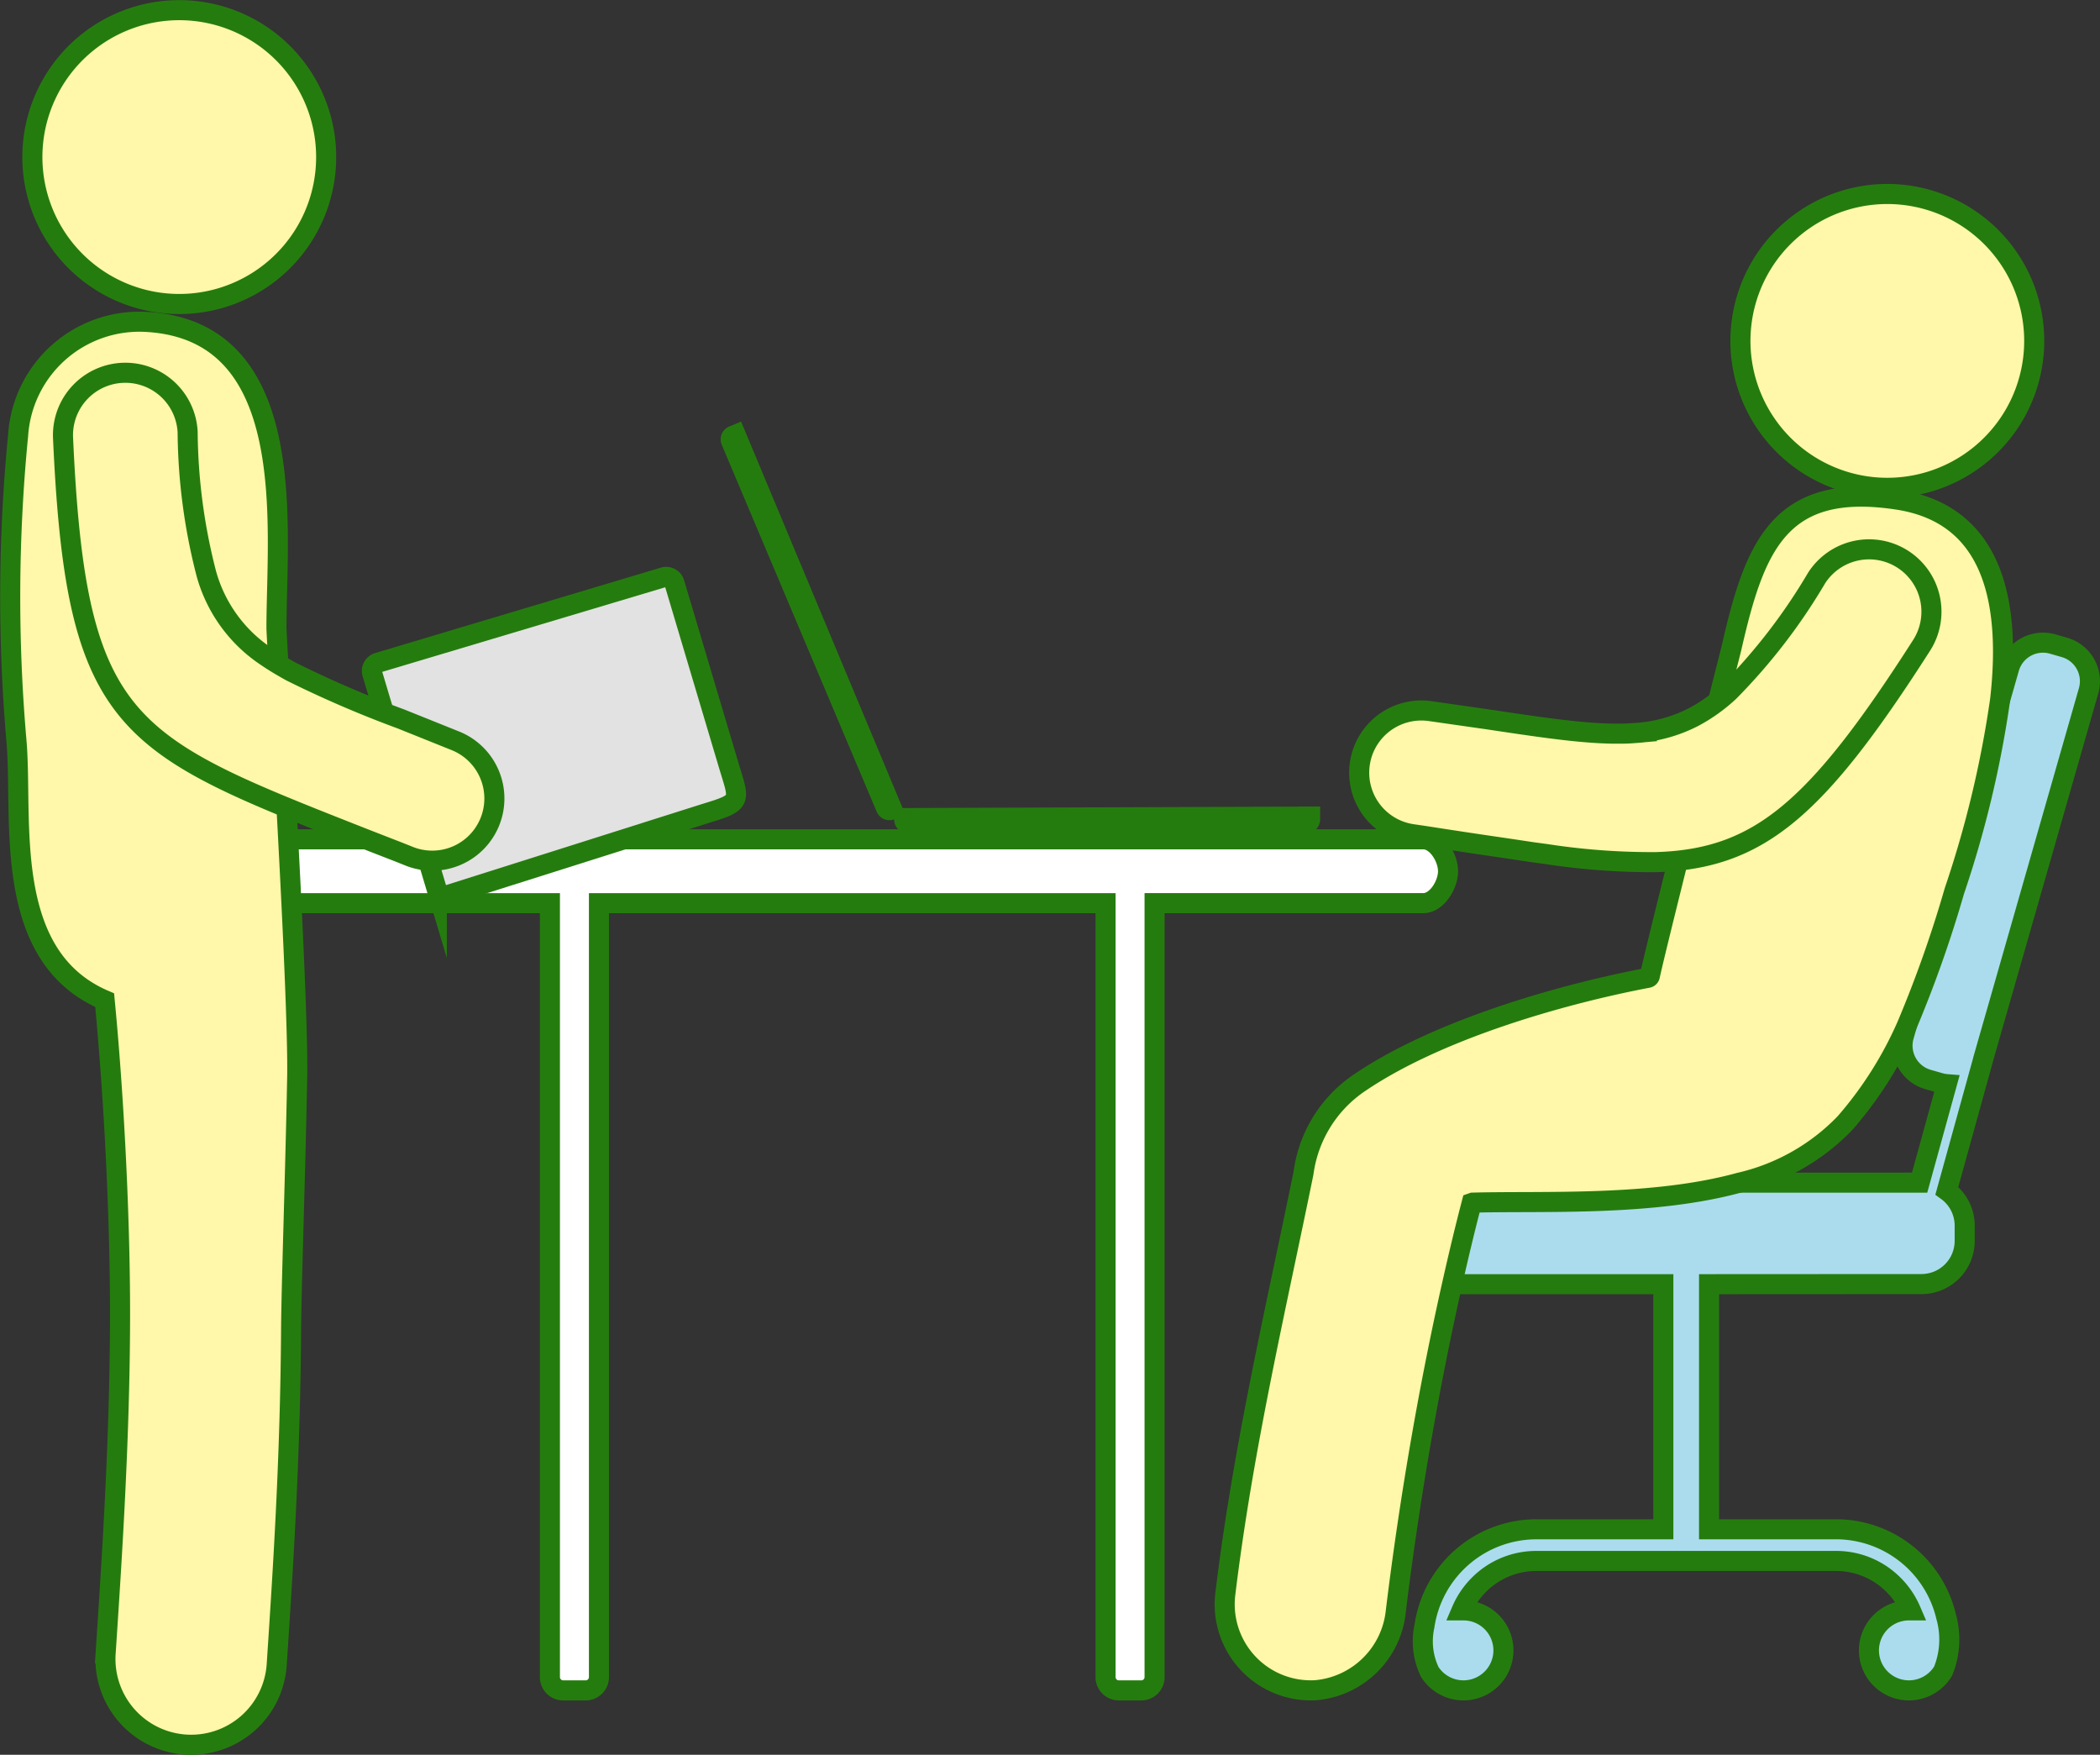
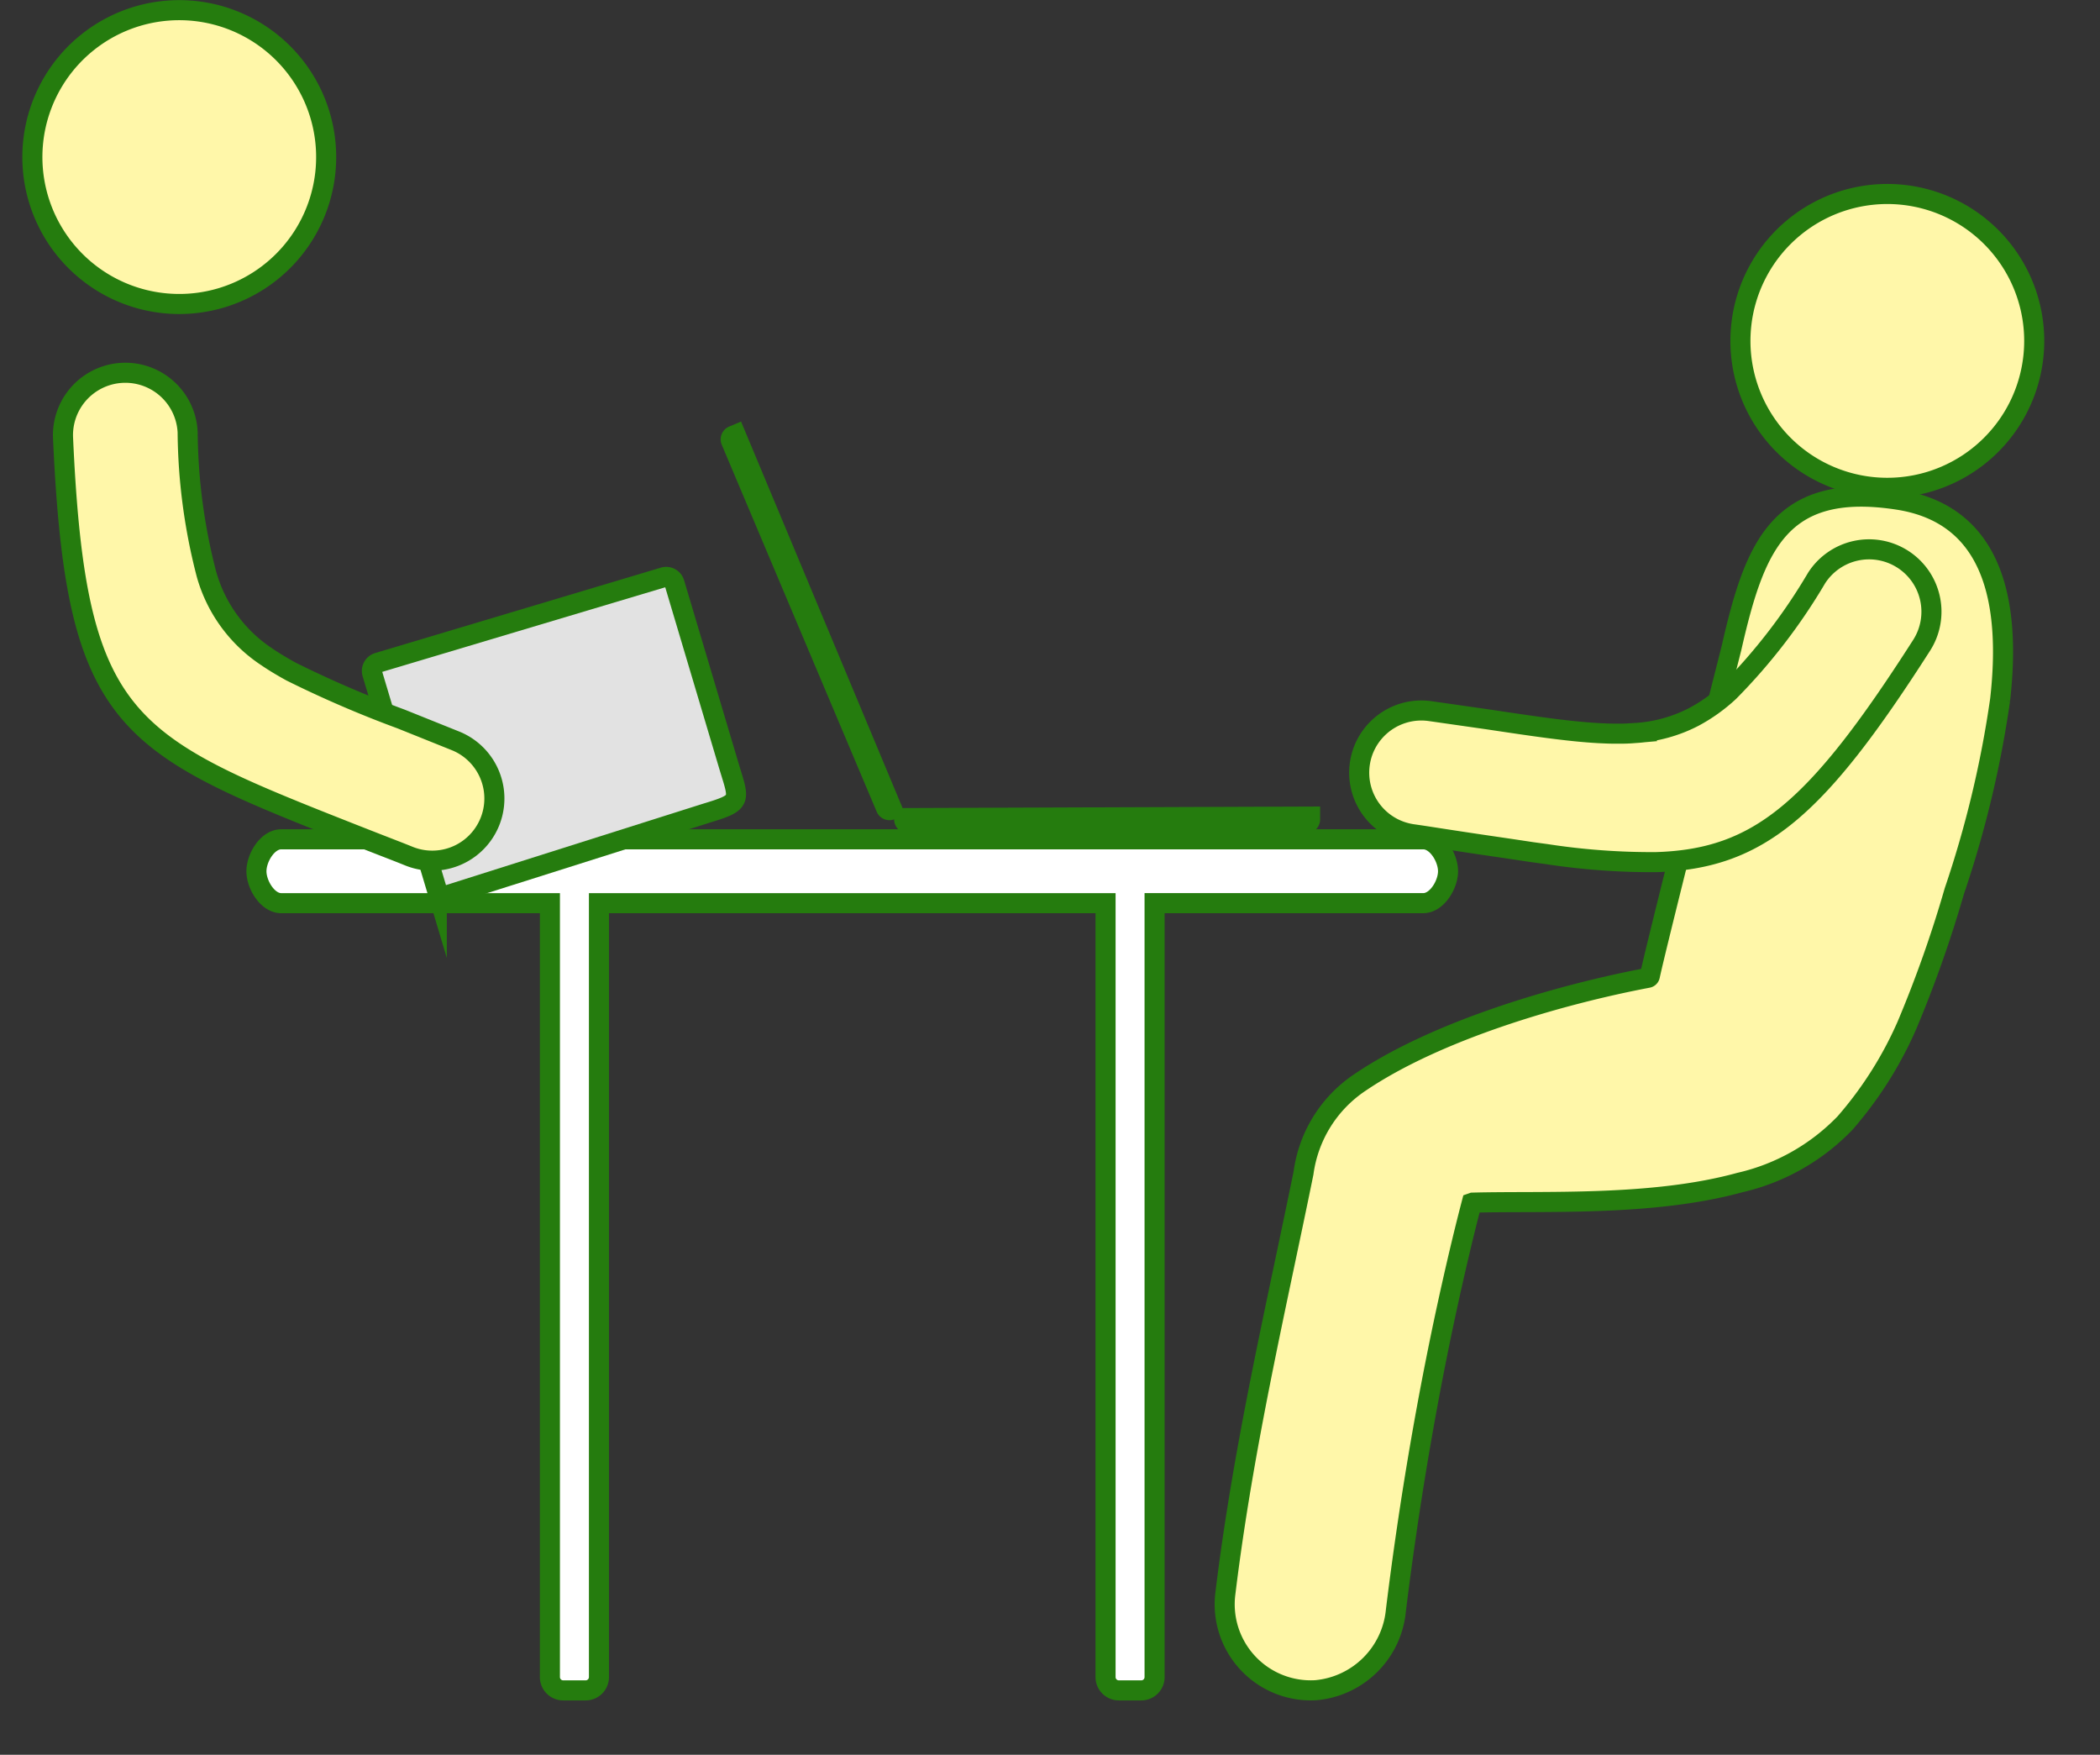
<svg xmlns="http://www.w3.org/2000/svg" width="91.693" height="76.61" viewBox="0 0 91.693 76.61">
  <rect x="0" y="0" width="91.693" height="76.61" fill="#333333" stroke="none" />
  <g id="お仕事診断ピクト01" transform="translate(45.849 38.307)">
    <g id="グループ_1961" data-name="グループ 1961" transform="translate(-45.402 -37.864)">
      <path id="パス_7111" data-name="パス 7111" d="M16.493,46.359H66.362c.594,0,1.08.8,1.08,1.394h0c0,.593-.491,1.393-1.08,1.393H54.629V82.936a.581.581,0,0,1-.579.579h-.983a.581.581,0,0,1-.579-.579V49.147H30.368V82.936a.581.581,0,0,1-.58.579h-.982a.581.581,0,0,1-.579-.579V49.147H16.493c-.59,0-1.08-.8-1.08-1.393h0C15.413,47.159,15.9,46.359,16.493,46.359Z" transform="translate(-4.663 -10.16)" fill="#fff" stroke="#257c0e" stroke-miterlimit="10" stroke-width="0.876" />
      <g id="グループ_1960" data-name="グループ 1960" transform="translate(31.016 17.961)">
        <path id="パス_7112" data-name="パス 7112" d="M69.45,45.672H52.058a.606.606,0,0,1-.6-.6v-.5l18.6-.07v.569A.607.607,0,0,1,69.45,45.672Z" transform="translate(-43.88 -27.697)" fill="#257c0e" fill-rule="evenodd" />
        <path id="パス_7113" data-name="パス 7113" d="M41.7,23.761l6.766,16.022a.606.606,0,0,0,.792.321l.459-.194L42.543,22.748l-.524.221A.606.606,0,0,0,41.7,23.761Z" transform="translate(-41.649 -22.748)" fill="#257c0e" fill-rule="evenodd" />
      </g>
-       <path id="パス_7114" data-name="パス 7114" d="M93.648,63.252v10.7H99.2a4.944,4.944,0,0,1,4.8,3.815,3.672,3.672,0,0,1-.132,2.378,1.746,1.746,0,1,1-1.492-2.652l.083,0a3.567,3.567,0,0,0-.759-1.118,3.527,3.527,0,0,0-2.5-1.04H86.1a3.527,3.527,0,0,0-2.5,1.04,3.565,3.565,0,0,0-.758,1.118l.083,0a1.746,1.746,0,1,1-1.472,2.687,3.091,3.091,0,0,1-.233-1.992A4.942,4.942,0,0,1,86.1,73.953h5.552v-10.7H82.375a1.887,1.887,0,0,1-1.881-1.881V60.7a1.887,1.887,0,0,1,1.881-1.881h20.467l1.186-4.3a1.5,1.5,0,0,1-.3-.055l-.524-.15a1.535,1.535,0,0,1-1.05-1.892l4.6-16.069a1.534,1.534,0,0,1,1.892-1.05l.524.151a1.533,1.533,0,0,1,1.05,1.891l-4.6,16.07,0,.009-1.589,5.749a1.881,1.881,0,0,1,.779,1.522v.671a1.887,1.887,0,0,1-1.882,1.881Z" transform="translate(-19.472 -7.631)" fill="#abdcee" stroke="#257c0e" stroke-miterlimit="10" stroke-width="0.876" />
      <path id="パス_7115" data-name="パス 7115" d="M109.779,21.258a6.414,6.414,0,1,1,.888-9.028A6.414,6.414,0,0,1,109.779,21.258Z" transform="translate(-23.75 -1.86)" fill="#fff7a9" stroke="#257c0e" stroke-miterlimit="10" stroke-width="0.876" />
      <path id="パス_7116" data-name="パス 7116" d="M92.272,33.607c1.01-4.439,2.094-7.276,7.262-6.482,4.262.655,4.934,4.624,4.47,8.728a46.362,46.362,0,0,1-2,8.36,52.693,52.693,0,0,1-2.068,5.855,16.624,16.624,0,0,1-2.705,4.271,9.239,9.239,0,0,1-4.6,2.6c-3.825,1.051-8.556.791-11.655.875l-.046.016c-.3,1.147-.582,2.331-.854,3.542-1.026,4.553-1.872,9.483-2.458,14.266A3.853,3.853,0,0,1,74.123,79.1a3.758,3.758,0,0,1-3.945-4.249c.779-6.388,2.217-12.473,3.41-18.337a5.652,5.652,0,0,1,2.467-3.95c3.383-2.291,8.726-3.834,12.562-4.564a.11.11,0,0,0,.093-.087C89.047,46.335,92.272,33.607,92.272,33.607Z" transform="translate(-17.118 -5.753)" fill="#fff7a9" stroke="#257c0e" stroke-miterlimit="10" stroke-width="0.876" />
      <path id="パス_7117" data-name="パス 7117" d="M93.907,36.18a25.346,25.346,0,0,0,3.809-4.949,2.723,2.723,0,1,1,4.581,2.945c-4.587,7.164-7.092,9.313-11.577,9.452a30.17,30.17,0,0,1-4.8-.352l-.613-.083L84.69,43.1c-.665-.1-1.366-.2-2.11-.312-1.3-.195-1.682-.259-2.187-.334l-.311-.045a2.712,2.712,0,0,1-2.307-3.067,2.766,2.766,0,0,1,.114-.486,2.716,2.716,0,0,1,2.953-1.821l2.537.363c1.951.293,3.519.528,4.846.6l.347.015c.205.007.406.008.6.006q.317,0,.619-.027a6.387,6.387,0,0,0,2.562-.7A7.33,7.33,0,0,0,93.907,36.18Z" transform="translate(-18.848 -6.433)" fill="#fff7a9" stroke="#257c0e" stroke-miterlimit="10" stroke-width="0.876" />
      <path id="パス_7118" data-name="パス 7118" d="M4.149,9.914A6.414,6.414,0,1,0,5.156.9,6.415,6.415,0,0,0,4.149,9.914Z" transform="translate(-1.78 0.504)" fill="#fff7a9" stroke="#257c0e" stroke-miterlimit="10" stroke-width="0.876" />
-       <path id="パス_7119" data-name="パス 7119" d="M7.352,17.109A5.307,5.307,0,0,0,1.84,22.065,72.439,72.439,0,0,0,1.768,35.41c.294,3.386-.683,9.379,3.851,11.315.455,4.742.7,10.287.67,14.393-.032,5-.338,9.761-.628,14.12a3.743,3.743,0,1,0,7.47.5c.288-4.334.592-9.09.628-14.59.012-1.925.179-6.584.266-11.03.072-3.627-.906-19.265-.905-19.639C13.122,26.076,14.189,17.415,7.352,17.109Z" transform="translate(-1.496 -3.503)" fill="#fff7a9" stroke="#257c0e" stroke-miterlimit="10" stroke-width="0.876" />
      <path id="パス_7120" data-name="パス 7120" d="M34.679,31.544,22.206,35.272a.378.378,0,0,0-.253.468l2.818,9.429a.378.378,0,0,0,.469.253l11.269-3.568c1.657-.5,1.475-.536.992-2.159l-2.353-7.9A.377.377,0,0,0,34.679,31.544Z" transform="translate(-6.147 -6.785)" fill="#e2e2e2" stroke="#257c0e" stroke-miterlimit="10" stroke-width="0.876" />
      <path id="パス_7121" data-name="パス 7121" d="M9.92,22.585a2.723,2.723,0,1,0-5.44.256c.5,11.1,2.213,13.016,9.62,16.076l.572.235c.188.076.381.154.577.233.624.25,1.285.511,1.983.786,1.454.573,1.695.657,2.351.922a2.714,2.714,0,0,0,2.033-5.033l-2.378-.955a48.219,48.219,0,0,1-4.8-2.069c-.182-.1-.355-.2-.523-.3s-.356-.219-.522-.333a6.385,6.385,0,0,1-2.654-3.631A25.4,25.4,0,0,1,9.92,22.585Z" transform="translate(-2.174 -4.159)" fill="#fff7a9" stroke="#257c0e" stroke-miterlimit="10" stroke-width="0.876" />
    </g>
  </g>
</svg>